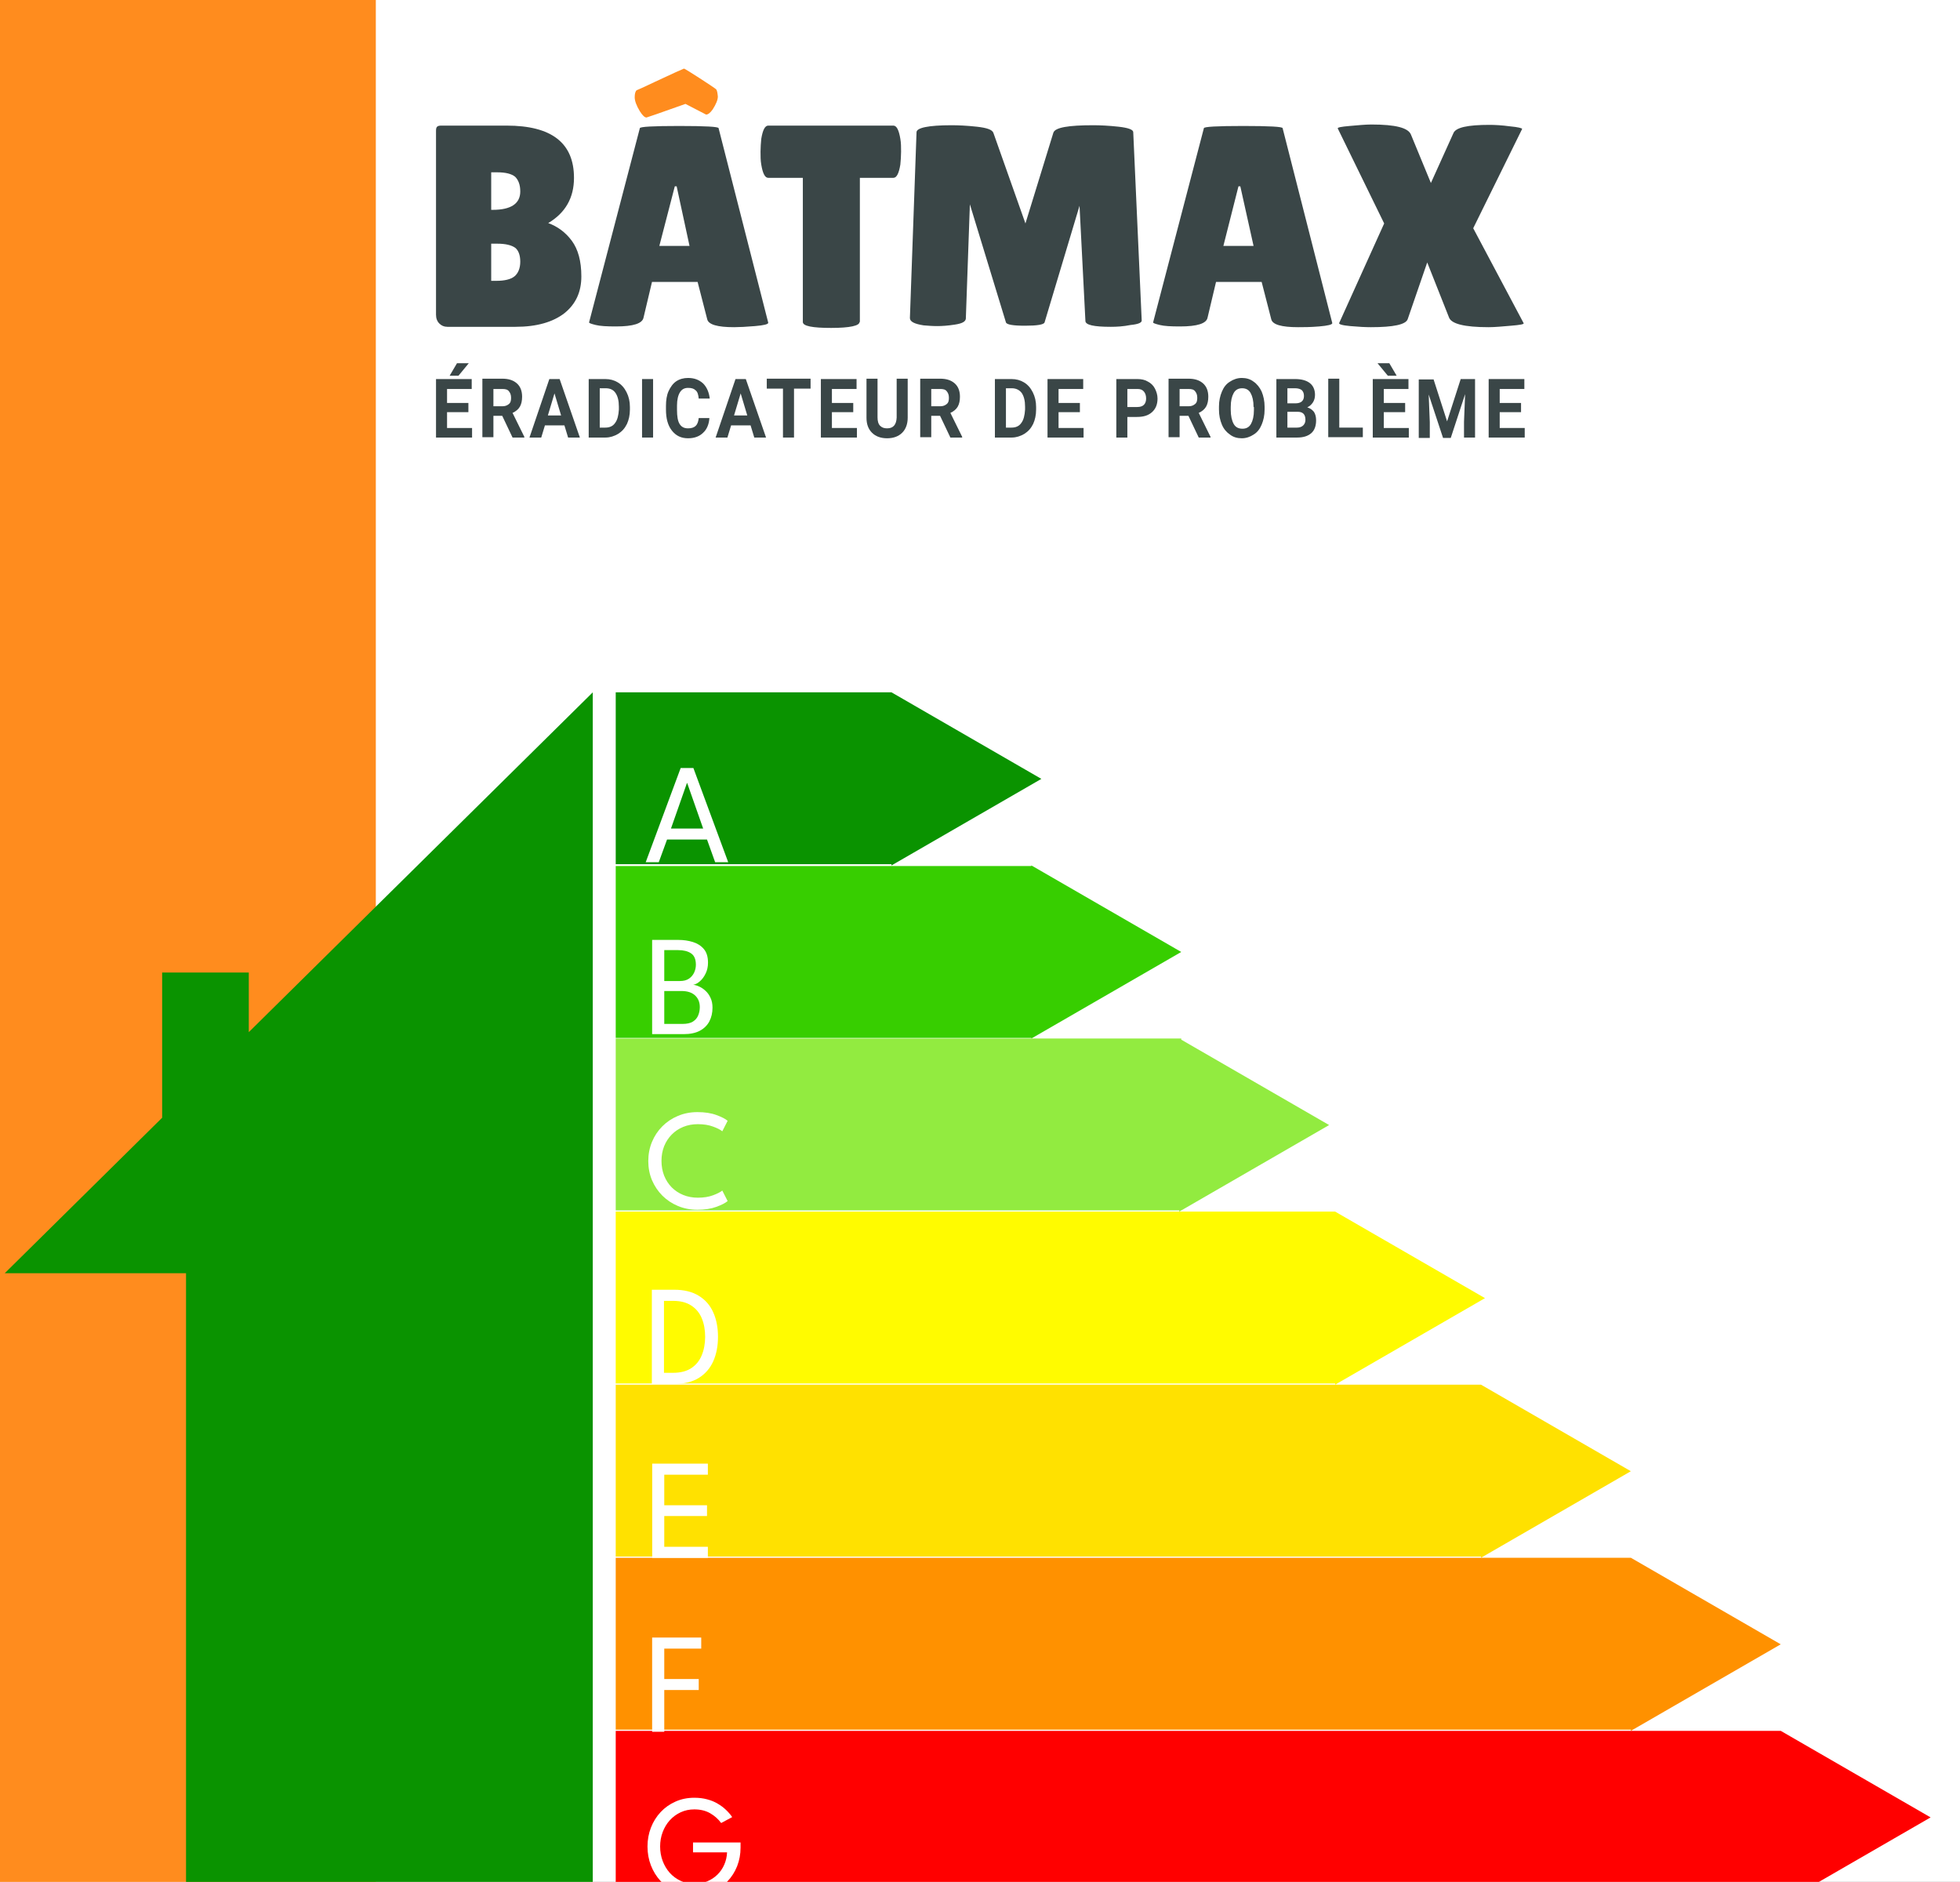
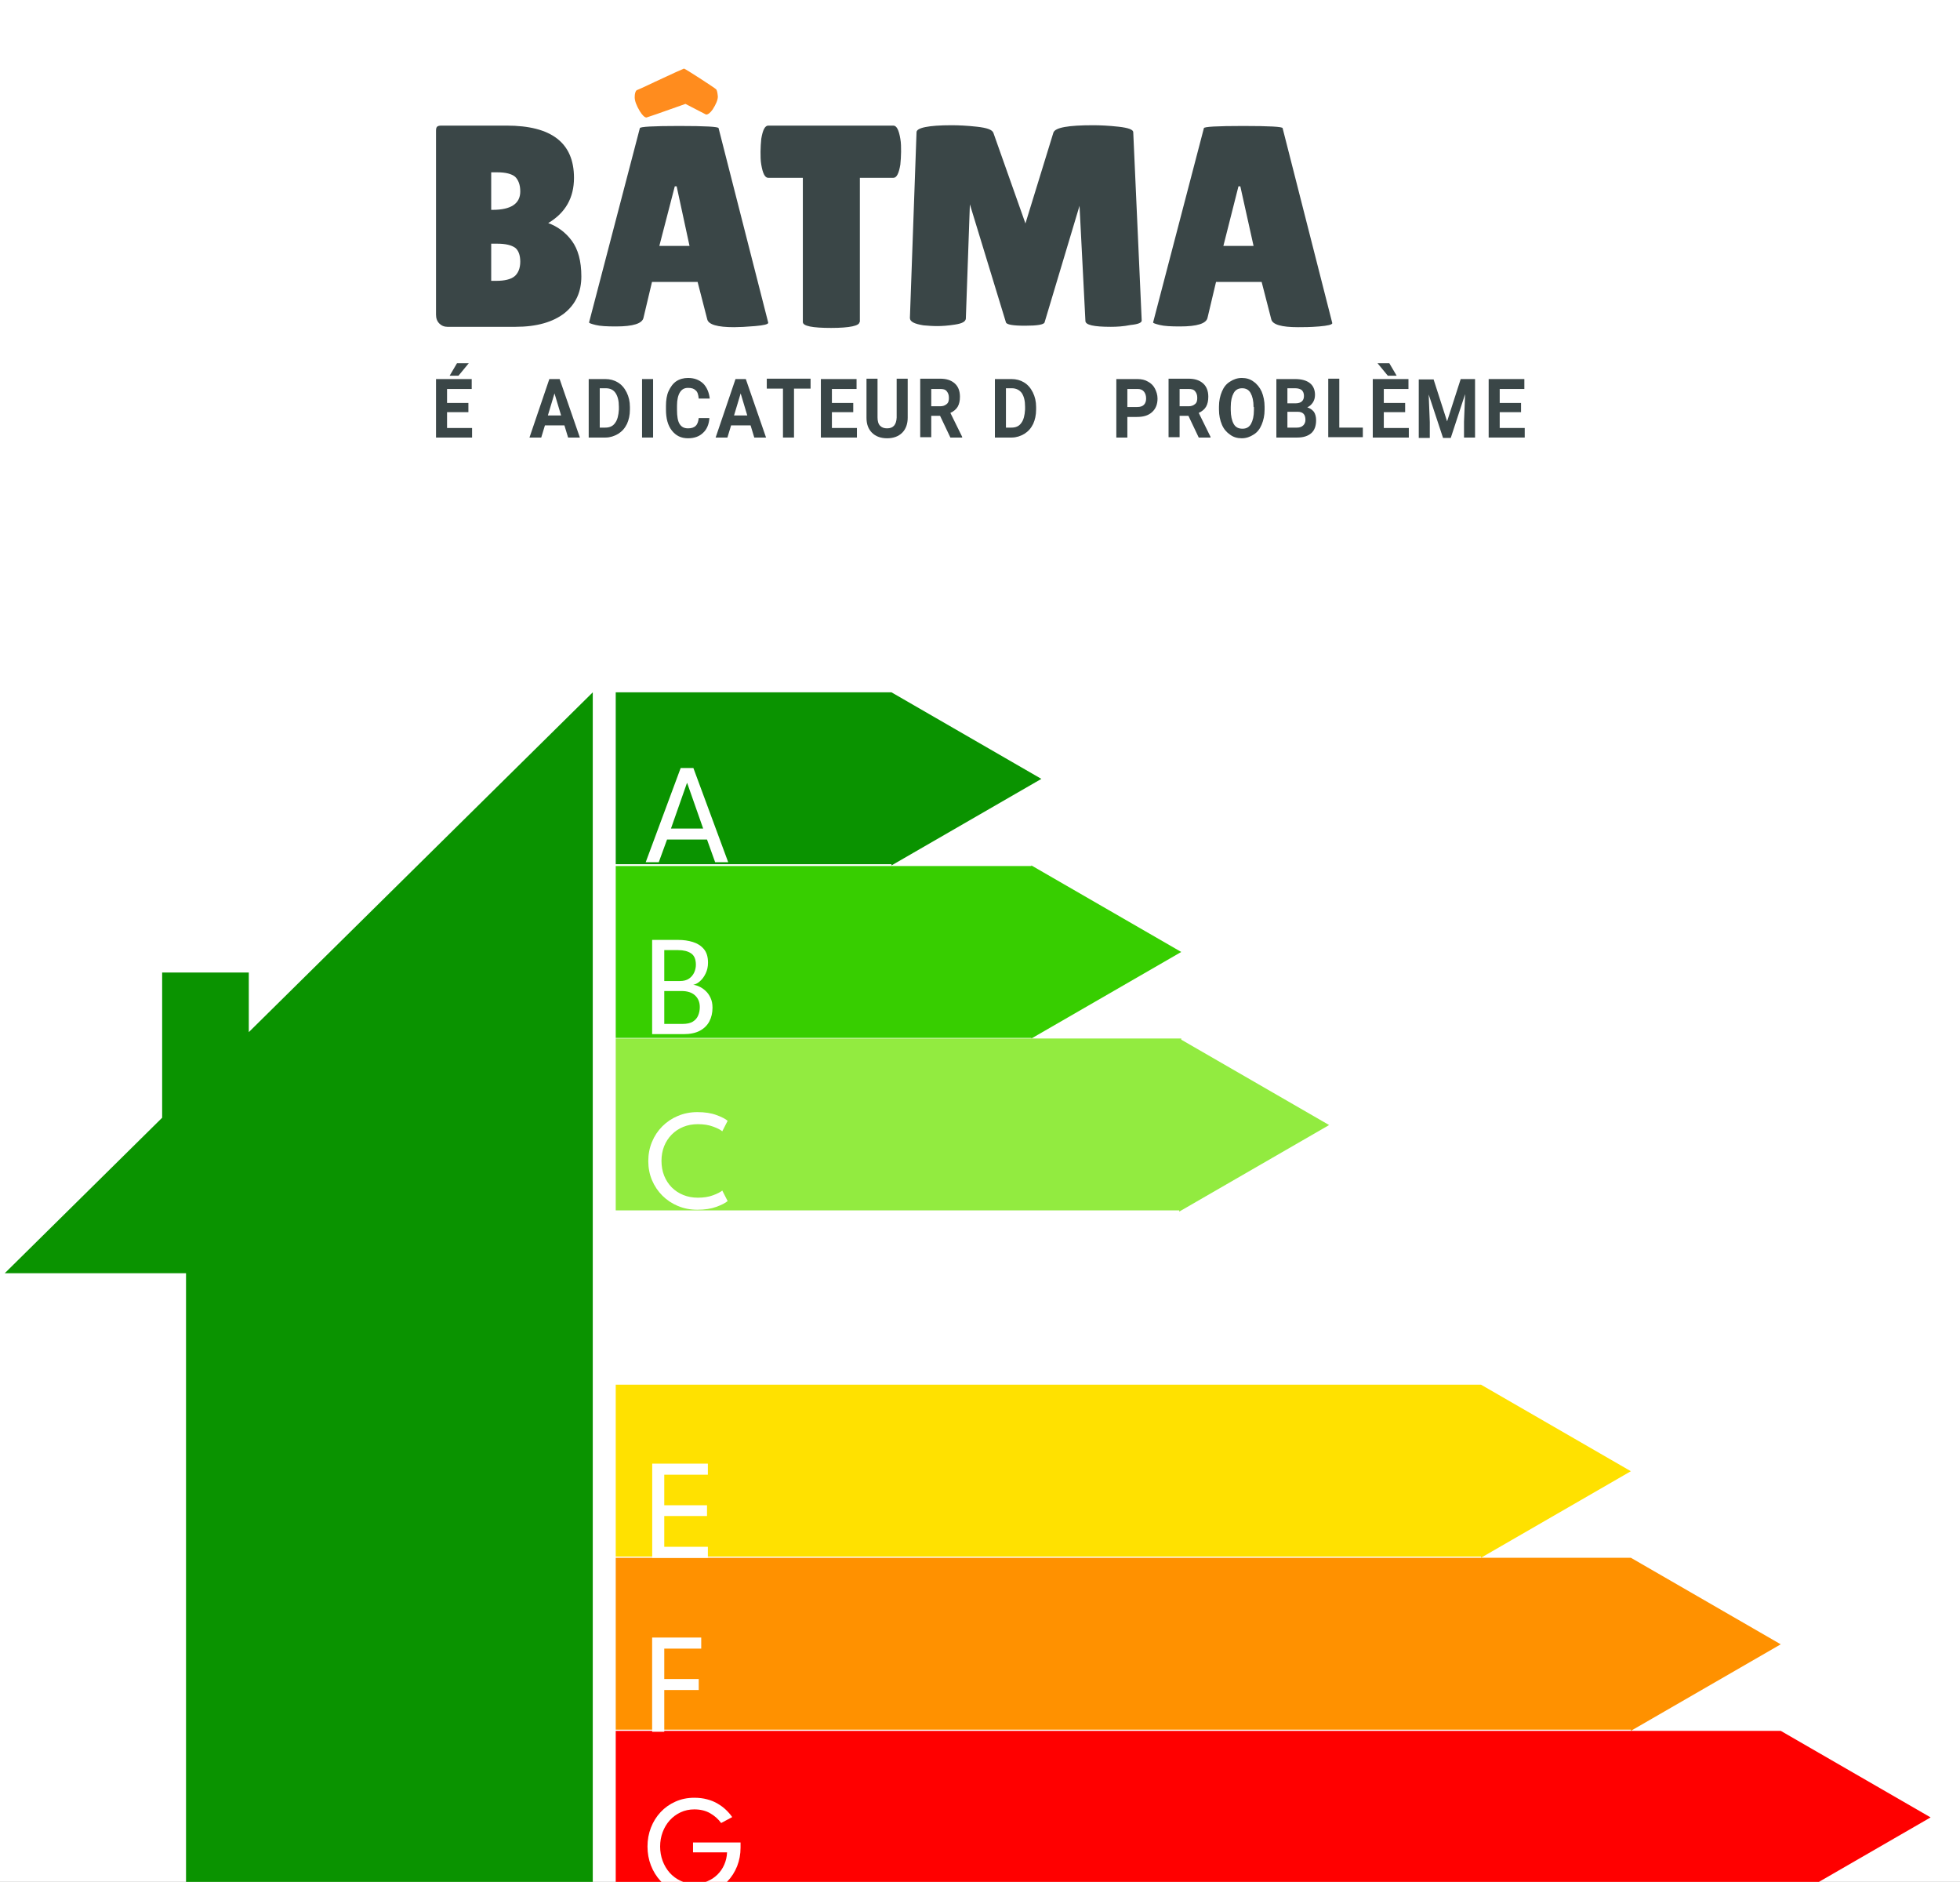
<svg xmlns="http://www.w3.org/2000/svg" width="824" height="791" viewBox="0 0 824 791" fill="none">
  <rect x="0" y="0" width="824" height="791" fill="#333333" stroke="none" />
  <g clip-path="url(#clip0_131_2)">
    <rect width="824" height="791" fill="white" />
-     <rect width="158" height="801" fill="#FF8C1E" />
    <path d="M241.309 74.749C241.309 83.098 237.751 89.437 230.481 93.767C234.348 95.158 237.751 97.632 240.381 101.188C243.011 104.744 244.403 109.692 244.403 116.186C244.403 122.68 242.083 127.782 237.287 131.647C232.492 135.358 225.686 137.368 216.715 137.368H188.099C186.707 137.368 185.624 136.904 184.696 135.977C183.768 135.049 183.304 133.812 183.304 132.266V54.958C183.304 54.031 183.458 53.567 183.768 53.258C184.077 52.948 184.696 52.794 185.469 52.794H213.002C231.874 52.794 241.309 60.061 241.309 74.749ZM206.506 72.43V88.201H207.125C214.859 88.201 218.726 85.572 218.726 80.47C218.726 77.687 217.952 75.677 216.56 74.285C215.013 73.048 212.538 72.43 209.135 72.43H206.506ZM206.506 102.425V118.041H208.671C212.074 118.041 214.704 117.423 216.251 116.186C217.798 114.949 218.726 112.784 218.726 110.001C218.726 107.218 217.952 105.208 216.56 104.126C215.013 103.044 212.538 102.425 209.135 102.425H206.506Z" fill="#3A4647" />
    <path d="M308.596 137.523C301.635 137.523 297.768 136.44 297.304 134.121L293.282 118.505H274.102L270.544 133.503C270.08 135.976 266.213 137.213 258.943 137.213C255.076 137.213 252.292 137.059 250.436 136.595C248.579 136.131 247.651 135.822 247.651 135.513L268.997 53.876C268.997 53.258 274.566 52.948 285.548 52.948C296.531 52.948 302.099 53.258 302.099 53.876L322.981 135.667C322.981 136.286 321.125 136.75 317.413 137.059C313.7 137.368 310.761 137.523 308.596 137.523ZM277.195 103.353H289.879L284.465 78.305H283.692L277.195 103.353Z" fill="#3A4647" />
    <path d="M361.342 135.358C361.342 136.904 357.32 137.832 349.431 137.832C341.542 137.832 337.521 137.059 337.521 135.358V74.749H322.981C321.589 74.749 320.661 72.894 320.042 69.183C319.732 67.482 319.732 65.627 319.732 63.771C319.732 61.916 319.887 60.061 320.042 58.36C320.661 54.649 321.589 52.794 322.981 52.794H375.572C376.964 52.794 377.893 54.649 378.511 58.36C378.821 60.061 378.821 61.916 378.821 63.771C378.821 65.627 378.666 67.482 378.511 69.183C377.893 72.894 376.964 74.749 375.572 74.749H361.496V135.358H361.342Z" fill="#3A4647" />
    <path d="M466.989 137.368C459.874 137.368 456.316 136.595 456.316 134.894L453.841 86.5L439.147 135.513C438.837 136.44 436.053 136.904 430.948 136.904C425.844 136.904 423.214 136.44 422.905 135.513L407.746 85.881L406.045 133.967C405.89 135.204 404.498 135.977 401.404 136.44C398.465 136.904 395.99 137.059 393.98 137.059C391.969 137.059 390.113 136.904 388.256 136.75C384.389 136.131 382.533 135.204 382.533 133.657L385.317 55.577C385.317 53.721 390.267 52.639 400.012 52.639C402.951 52.639 406.509 52.794 410.685 53.258C414.862 53.721 417.182 54.495 417.646 55.886L431.103 93.921L442.859 55.731C443.632 53.567 449.201 52.639 459.564 52.639C462.503 52.639 466.061 52.794 470.237 53.258C474.414 53.721 476.425 54.495 476.425 55.577L479.982 134.74C479.982 135.667 478.436 136.286 475.342 136.595C472.248 137.214 469.464 137.368 466.989 137.368Z" fill="#3A4647" />
    <path d="M545.722 137.523C538.761 137.523 534.894 136.44 534.43 134.121L530.408 118.505H511.228L507.67 133.503C507.206 135.976 503.339 137.213 496.069 137.213C492.202 137.213 489.418 137.059 487.562 136.595C485.705 136.131 484.777 135.822 484.777 135.513L506.123 53.876C506.123 53.258 511.692 52.948 522.674 52.948C533.657 52.948 539.225 53.258 539.225 53.876L560.107 135.822C560.107 136.44 558.251 136.904 554.539 137.213C550.826 137.523 547.887 137.523 545.722 137.523ZM514.321 103.353H527.005L521.437 78.305H520.663L514.321 103.353Z" fill="#3A4647" />
-     <path d="M610.997 56.041C611.925 53.567 617.03 52.484 626.156 52.484C628.476 52.484 631.415 52.639 634.818 53.103C638.221 53.412 639.923 53.876 639.923 54.185L619.35 95.931L640.541 135.822C640.851 136.286 638.995 136.595 635.282 136.904C631.57 137.213 628.476 137.523 625.847 137.523C615.638 137.523 610.069 136.131 609.141 133.348L600.015 110.31L591.817 134.121C591.043 136.44 585.784 137.523 576.349 137.523C574.028 137.523 571.09 137.368 567.687 137.059C564.284 136.75 562.582 136.286 563.046 135.667L581.917 93.921L562.427 54.031C562.118 53.567 563.82 53.258 567.377 52.948C570.935 52.639 574.028 52.33 576.503 52.33C586.712 52.33 592.126 53.721 593.209 56.659L601.562 76.914L610.997 56.041Z" fill="#3A4647" />
    <path d="M301.016 37.487C300.397 36.868 288.022 28.828 287.558 28.828C287.094 28.983 282.918 30.838 275.339 34.395C273.018 35.477 270.543 36.714 267.604 37.951C267.14 38.414 266.831 39.342 266.831 40.888C266.831 42.434 267.604 44.444 268.997 46.764C270.079 48.465 271.007 49.392 271.781 49.392C271.936 49.392 277.349 47.537 288.177 43.671C293.9 46.609 296.839 48.155 296.839 48.155C297.613 48.155 298.541 47.537 299.623 45.991C301.016 43.826 301.789 41.971 301.789 40.579C301.634 39.033 301.48 37.951 301.016 37.487Z" fill="#FF8C1E" />
    <path d="M196.916 173.239H187.944V179.887H198.462V183.907H183.304V159.323H198.308V163.498H187.944V169.373H196.916V173.239ZM192.121 152.675H197.07L192.739 157.932H189.027L192.121 152.675Z" fill="#3A4647" />
-     <path d="M211.147 174.785H207.434V183.753H202.794V159.169H211.147C213.776 159.169 215.787 159.787 217.334 161.179C218.726 162.416 219.5 164.271 219.5 166.745C219.5 168.446 219.19 169.837 218.571 170.92C217.953 172.002 216.87 172.93 215.478 173.548L220.428 183.598V183.907H215.478L211.147 174.785ZM207.434 170.765H211.147C212.384 170.765 213.158 170.456 213.931 169.837C214.704 169.219 214.859 168.291 214.859 167.209C214.859 165.972 214.55 165.199 213.931 164.426C213.312 163.653 212.384 163.498 211.147 163.498H207.434V170.765Z" fill="#3A4647" />
    <path d="M237.287 178.805H229.089L227.543 183.907H222.593L230.946 159.323H235.277L243.784 183.907H238.834L237.287 178.805ZM230.327 174.63H235.895L233.111 165.353L230.327 174.63Z" fill="#3A4647" />
    <path d="M247.496 183.907V159.323H254.457C256.468 159.323 258.169 159.787 259.716 160.715C261.263 161.643 262.5 163.034 263.428 164.89C264.356 166.745 264.82 168.755 264.82 171.074V172.157C264.82 174.476 264.356 176.486 263.583 178.187C262.655 180.042 261.572 181.279 259.871 182.361C258.324 183.289 256.468 183.907 254.611 183.907H247.496ZM252.137 163.343V179.733H254.457C256.313 179.733 257.705 179.114 258.633 177.723C259.561 176.486 260.025 174.63 260.18 172.157V170.92C260.18 168.446 259.716 166.59 258.788 165.199C257.86 163.807 256.468 163.189 254.611 163.189H252.137V163.343Z" fill="#3A4647" />
    <path d="M274.565 183.907H269.925V159.323H274.565V183.907Z" fill="#3A4647" />
    <path d="M298.232 175.713C298.077 178.341 297.149 180.506 295.602 181.897C294.055 183.443 291.89 184.216 289.26 184.216C286.321 184.216 284.156 183.134 282.454 180.97C280.753 178.805 279.979 175.867 279.979 172.157V170.61C279.979 168.291 280.289 166.127 281.062 164.426C281.836 162.725 282.918 161.179 284.311 160.251C285.703 159.323 287.404 158.86 289.26 158.86C291.89 158.86 293.901 159.633 295.602 161.179C297.149 162.725 298.077 164.89 298.387 167.518H293.746C293.591 165.972 293.282 164.735 292.509 164.117C291.735 163.343 290.807 163.034 289.26 163.034C287.714 163.034 286.631 163.653 285.857 164.89C285.084 166.127 284.62 167.982 284.62 170.456V172.311C284.62 174.94 284.929 176.95 285.703 178.186C286.476 179.423 287.559 180.042 289.26 180.042C290.652 180.042 291.735 179.733 292.509 178.96C293.282 178.186 293.591 177.104 293.746 175.713H298.232Z" fill="#3A4647" />
    <path d="M315.556 178.805H307.358L305.811 183.907H300.861L309.214 159.323H313.545L322.053 183.907H317.103L315.556 178.805ZM308.595 174.63H314.164L311.38 165.353L308.595 174.63Z" fill="#3A4647" />
    <path d="M340.769 163.344H333.809V183.907H329.168V163.344H322.362V159.169H340.769V163.344Z" fill="#3A4647" />
    <path d="M358.558 173.239H349.741V179.887H360.259V183.907H345.101V159.323H360.105V163.498H349.741V169.373H358.713V173.239H358.558Z" fill="#3A4647" />
    <path d="M381.605 159.324V175.558C381.605 178.187 380.831 180.351 379.284 181.897C377.738 183.443 375.572 184.217 372.942 184.217C370.313 184.217 368.147 183.443 366.6 181.897C365.054 180.351 364.28 178.341 364.28 175.558V159.169H368.921V175.404C368.921 176.95 369.23 178.187 370.003 178.96C370.777 179.733 371.705 180.042 372.942 180.042C375.572 180.042 376.809 178.496 376.964 175.558V159.169H381.605V159.324Z" fill="#3A4647" />
    <path d="M395.217 174.785H391.505V183.753H386.864V159.169H395.217C397.847 159.169 399.857 159.787 401.404 161.179C402.796 162.416 403.57 164.271 403.57 166.745C403.57 168.446 403.26 169.837 402.642 170.92C402.023 172.002 400.94 172.93 399.548 173.548L404.498 183.598V183.907H399.548L395.217 174.785ZM391.505 170.765H395.217C396.454 170.765 397.228 170.456 398.001 169.837C398.775 169.219 398.929 168.291 398.929 167.209C398.929 165.972 398.62 165.199 398.001 164.426C397.383 163.653 396.454 163.498 395.217 163.498H391.505V170.765Z" fill="#3A4647" />
    <path d="M418.265 183.907V159.323H425.225C427.236 159.323 428.938 159.787 430.484 160.715C432.031 161.643 433.269 163.034 434.197 164.89C435.125 166.745 435.589 168.755 435.589 171.074V172.157C435.589 174.476 435.125 176.486 434.351 178.187C433.423 180.042 432.341 181.279 430.639 182.361C429.092 183.289 427.236 183.907 425.38 183.907H418.265ZM422.905 163.343V179.733H425.225C427.081 179.733 428.474 179.114 429.402 177.723C430.33 176.486 430.794 174.63 430.948 172.157V170.92C430.948 168.446 430.484 166.59 429.556 165.199C428.628 163.962 427.236 163.189 425.38 163.189H422.905V163.343Z" fill="#3A4647" />
-     <path d="M453.996 173.239H445.024V179.887H455.543V183.907H440.384V159.323H455.388V163.498H445.024V169.373H453.996V173.239Z" fill="#3A4647" />
    <path d="M473.95 175.249V183.907H469.31V159.323H478.126C479.828 159.323 481.375 159.633 482.612 160.406C483.85 161.024 484.932 162.107 485.551 163.343C486.17 164.58 486.634 165.972 486.634 167.518C486.634 169.992 485.86 171.847 484.314 173.239C482.767 174.63 480.756 175.249 477.972 175.249H473.95ZM473.95 171.074H478.126C479.364 171.074 480.292 170.765 480.911 170.147C481.529 169.528 481.839 168.6 481.839 167.518C481.839 166.281 481.529 165.353 480.911 164.58C480.292 163.807 479.364 163.498 478.281 163.498H473.95V171.074Z" fill="#3A4647" />
    <path d="M499.626 174.785H495.914V183.753H491.273V159.169H499.626C502.256 159.169 504.267 159.787 505.813 161.179C507.206 162.416 507.979 164.271 507.979 166.745C507.979 168.446 507.67 169.837 507.051 170.92C506.432 172.002 505.349 172.93 503.957 173.548L508.907 183.598V183.907H503.957L499.626 174.785ZM495.914 170.765H499.626C500.864 170.765 501.637 170.456 502.41 169.837C503.184 169.219 503.339 168.291 503.339 167.209C503.339 165.972 503.029 165.199 502.41 164.426C501.792 163.653 500.864 163.498 499.626 163.498H495.914V170.765Z" fill="#3A4647" />
    <path d="M531.645 172.157C531.645 174.63 531.181 176.64 530.408 178.496C529.634 180.351 528.552 181.743 527.005 182.67C525.613 183.598 523.911 184.216 522.055 184.216C520.199 184.216 518.497 183.753 517.105 182.67C515.713 181.743 514.476 180.351 513.702 178.496C512.929 176.64 512.465 174.63 512.465 172.157V170.92C512.465 168.446 512.929 166.436 513.702 164.58C514.476 162.725 515.558 161.333 517.105 160.406C518.497 159.478 520.199 158.86 522.055 158.86C523.911 158.86 525.613 159.323 527.005 160.406C528.397 161.333 529.634 162.88 530.408 164.58C531.181 166.436 531.645 168.6 531.645 170.92V172.157ZM527.005 171.074C527.005 168.446 526.541 166.59 525.767 165.199C524.994 163.807 523.757 163.189 522.21 163.189C520.663 163.189 519.425 163.807 518.652 165.199C517.879 166.59 517.415 168.446 517.415 171.074V172.311C517.415 174.785 517.879 176.795 518.652 178.186C519.425 179.578 520.663 180.196 522.364 180.196C523.911 180.196 525.149 179.578 525.922 178.186C526.696 176.795 527.16 174.94 527.16 172.311V171.074H527.005Z" fill="#3A4647" />
    <path d="M536.596 183.907V159.323H544.484C547.269 159.323 549.28 159.942 550.672 161.024C552.064 162.107 552.837 163.807 552.837 165.972C552.837 167.209 552.528 168.291 551.909 169.219C551.29 170.147 550.517 170.765 549.589 171.229C550.672 171.538 551.6 172.157 552.373 173.084C552.992 174.012 553.301 175.249 553.301 176.64C553.301 178.96 552.683 180.815 551.29 182.052C549.898 183.289 547.887 183.907 545.413 183.907H536.596ZM541.236 169.528H544.639C546.959 169.528 548.197 168.446 548.197 166.436C548.197 165.353 547.887 164.58 547.269 163.962C546.65 163.498 545.722 163.189 544.484 163.189H541.236V169.528ZM541.236 173.084V179.733H545.258C546.341 179.733 547.269 179.423 547.887 178.805C548.506 178.187 548.816 177.413 548.816 176.486C548.816 174.167 547.733 173.084 545.567 173.084H541.236Z" fill="#3A4647" />
    <path d="M563.046 179.733H572.945V183.753H558.405V159.169H563.046V179.733Z" fill="#3A4647" />
    <path d="M590.734 173.239H581.763V179.887H592.281V183.907H577.122V159.323H592.126V163.498H581.763V169.373H590.734V173.239ZM587.176 157.932H583.464L579.133 152.675H584.083L587.176 157.932Z" fill="#3A4647" />
    <path d="M602.644 159.323L608.367 177.104L614.091 159.323H620.123V183.907H615.483V177.259L615.947 165.663L609.914 184.062H606.666L600.633 165.817L601.097 177.413V184.062H596.457V159.478H602.644V159.323Z" fill="#3A4647" />
    <path d="M639.459 173.239H630.487V179.887H641.005V183.907H625.847V159.323H640.851V163.498H630.487V169.373H639.459V173.239Z" fill="#3A4647" />
    <path d="M78.206 535.157H2L68.169 469.804V408.779H104.599V433.823L249.205 291V801H78.206V535.157Z" fill="#0A9300" />
    <path d="M496.604 400.128L433.597 436.506V436.253H258.856V364.004H433.597V363.751L496.604 400.128Z" fill="#37CE00" />
    <path d="M374.79 291L437.798 327.378L374.79 363.755V363.249H258.856V291H374.79Z" fill="#0A9300" />
    <path d="M496.604 436.987L558.772 472.88L495.765 509.257V508.75H258.856V436.502H496.604V436.987Z" fill="#92EB40" />
-     <path d="M561.292 509.254L624.3 545.631L561.292 582.009V581.502H258.856V509.253H561.292V509.254Z" fill="#FFFB00" />
    <path d="M622.619 582.004L685.626 618.382L622.619 654.759V654.253H258.856V582.004H622.619Z" fill="#FFE100" />
    <path d="M748.634 691.134L685.626 727.51V727.005H258.856V654.757H685.626V654.756L748.634 691.134Z" fill="#FF9100" />
    <path d="M748.635 727.507L811.643 763.885L748.635 800.261V799.756H258.856V727.507H748.635Z" fill="#FF0000" />
    <path d="M286.163 322.807H291.503L306.143 362.407H300.653L297.233 352.867H280.433L276.953 362.407H271.463L286.163 322.807ZM282.083 348.247H295.613L288.893 329.107H288.803L282.083 348.247Z" fill="white" />
    <path d="M274.163 395.064H285.173C287.333 395.064 289.363 395.354 291.263 395.934C293.163 396.514 294.703 397.494 295.883 398.874C297.063 400.254 297.653 402.174 297.653 404.634C297.653 406.294 297.323 407.804 296.663 409.164C296.023 410.504 295.223 411.594 294.263 412.434C293.303 413.274 292.353 413.774 291.413 413.934C292.173 413.994 293.013 414.234 293.933 414.654C294.873 415.074 295.763 415.674 296.603 416.454C297.463 417.234 298.163 418.214 298.703 419.394C299.263 420.554 299.543 421.934 299.543 423.534C299.543 425.694 299.103 427.614 298.223 429.294C297.343 430.974 296.003 432.294 294.203 433.254C292.423 434.194 290.163 434.664 287.423 434.664H274.163V395.064ZM279.263 430.374H286.913C288.813 430.374 290.283 430.044 291.323 429.384C292.383 428.704 293.123 427.824 293.543 426.744C293.983 425.664 294.203 424.514 294.203 423.294C294.203 421.274 293.543 419.644 292.223 418.404C290.903 417.164 288.993 416.544 286.493 416.544H279.263V430.374ZM279.263 412.344H285.893C287.413 412.344 288.663 412.014 289.643 411.354C290.623 410.674 291.353 409.814 291.833 408.774C292.313 407.714 292.553 406.624 292.553 405.504C292.553 403.204 291.873 401.604 290.513 400.704C289.173 399.804 287.373 399.354 285.113 399.354H279.263V412.344Z" fill="white" />
    <path d="M293.393 503.411C295.853 503.411 297.983 503.071 299.783 502.391C301.603 501.711 302.893 501.051 303.653 500.411L305.903 504.821C305.003 505.621 303.433 506.431 301.193 507.251C298.973 508.071 296.303 508.481 293.183 508.481C290.263 508.481 287.553 507.961 285.053 506.921C282.553 505.881 280.363 504.431 278.483 502.571C276.623 500.711 275.163 498.541 274.103 496.061C273.063 493.581 272.543 490.901 272.543 488.021C272.543 485.141 273.063 482.451 274.103 479.951C275.143 477.451 276.593 475.271 278.453 473.411C280.333 471.531 282.523 470.071 285.023 469.031C287.543 467.971 290.263 467.441 293.183 467.441C296.303 467.441 298.973 467.851 301.193 468.671C303.433 469.491 305.003 470.301 305.903 471.101L303.653 475.511C302.893 474.851 301.603 474.191 299.783 473.531C297.983 472.851 295.853 472.511 293.393 472.511C291.153 472.511 289.103 472.891 287.243 473.651C285.383 474.411 283.763 475.491 282.383 476.891C281.023 478.271 279.963 479.901 279.203 481.781C278.463 483.661 278.093 485.711 278.093 487.931C278.093 490.171 278.463 492.241 279.203 494.141C279.963 496.021 281.023 497.661 282.383 499.061C283.763 500.441 285.383 501.511 287.243 502.271C289.103 503.031 291.153 503.411 293.393 503.411Z" fill="white" />
    <path d="M274.043 542.098H283.373C287.593 542.098 291.063 542.948 293.783 544.648C296.523 546.328 298.553 548.658 299.873 551.638C301.193 554.618 301.853 558.028 301.853 561.868C301.853 565.728 301.193 569.148 299.873 572.128C298.553 575.108 296.533 577.448 293.813 579.148C291.093 580.848 287.613 581.698 283.373 581.698H274.043V542.098ZM279.143 546.778V577.018H282.953C286.073 577.018 288.623 576.368 290.603 575.068C292.583 573.768 294.043 571.988 294.983 569.728C295.943 567.448 296.433 564.848 296.453 561.928C296.453 558.988 295.983 556.388 295.043 554.128C294.103 551.848 292.633 550.058 290.633 548.758C288.633 547.438 286.073 546.778 282.953 546.778H279.143Z" fill="white" />
    <path d="M274.193 615.196H297.593V619.846H279.263V632.686H297.233V637.216H279.263V650.146H297.593V654.796H274.193V615.196Z" fill="white" />
    <path d="M274.163 688.293H294.803V692.943H279.263V705.723H293.753V710.343H279.263V727.893H274.163V688.293Z" fill="white" />
    <path d="M291.353 774.439H311.333V776.599C311.333 779.359 310.853 781.959 309.893 784.399C308.933 786.819 307.573 788.949 305.813 790.789C304.073 792.629 302.023 794.069 299.663 795.109C297.303 796.149 294.713 796.669 291.893 796.669C289.013 796.669 286.373 796.139 283.973 795.079C281.573 793.999 279.493 792.519 277.733 790.639C275.973 788.739 274.613 786.549 273.653 784.069C272.693 781.589 272.213 778.939 272.213 776.119C272.213 773.319 272.693 770.679 273.653 768.199C274.613 765.719 275.973 763.539 277.733 761.659C279.493 759.779 281.573 758.309 283.973 757.249C286.373 756.169 289.013 755.629 291.893 755.629C293.853 755.629 295.643 755.849 297.263 756.289C298.903 756.709 300.373 757.309 301.673 758.089C302.993 758.849 304.163 759.719 305.183 760.699C306.203 761.659 307.083 762.679 307.823 763.759L303.173 766.249C301.973 764.589 300.433 763.219 298.553 762.139C296.673 761.059 294.453 760.519 291.893 760.519C289.813 760.519 287.893 760.929 286.133 761.749C284.373 762.569 282.843 763.699 281.543 765.139C280.263 766.579 279.273 768.239 278.573 770.119C277.873 771.999 277.523 773.999 277.523 776.119C277.523 778.239 277.873 780.249 278.573 782.149C279.273 784.029 280.263 785.699 281.543 787.159C282.843 788.599 284.373 789.729 286.133 790.549C287.893 791.369 289.813 791.779 291.893 791.779C293.873 791.779 295.683 791.439 297.323 790.759C298.963 790.079 300.393 789.139 301.613 787.939C302.833 786.739 303.793 785.339 304.493 783.739C305.193 782.139 305.583 780.419 305.663 778.579H291.353V774.439Z" fill="white" />
  </g>
  <defs>
    <clipPath id="clip0_131_2">
      <rect width="824" height="791" fill="white" />
    </clipPath>
  </defs>
</svg>